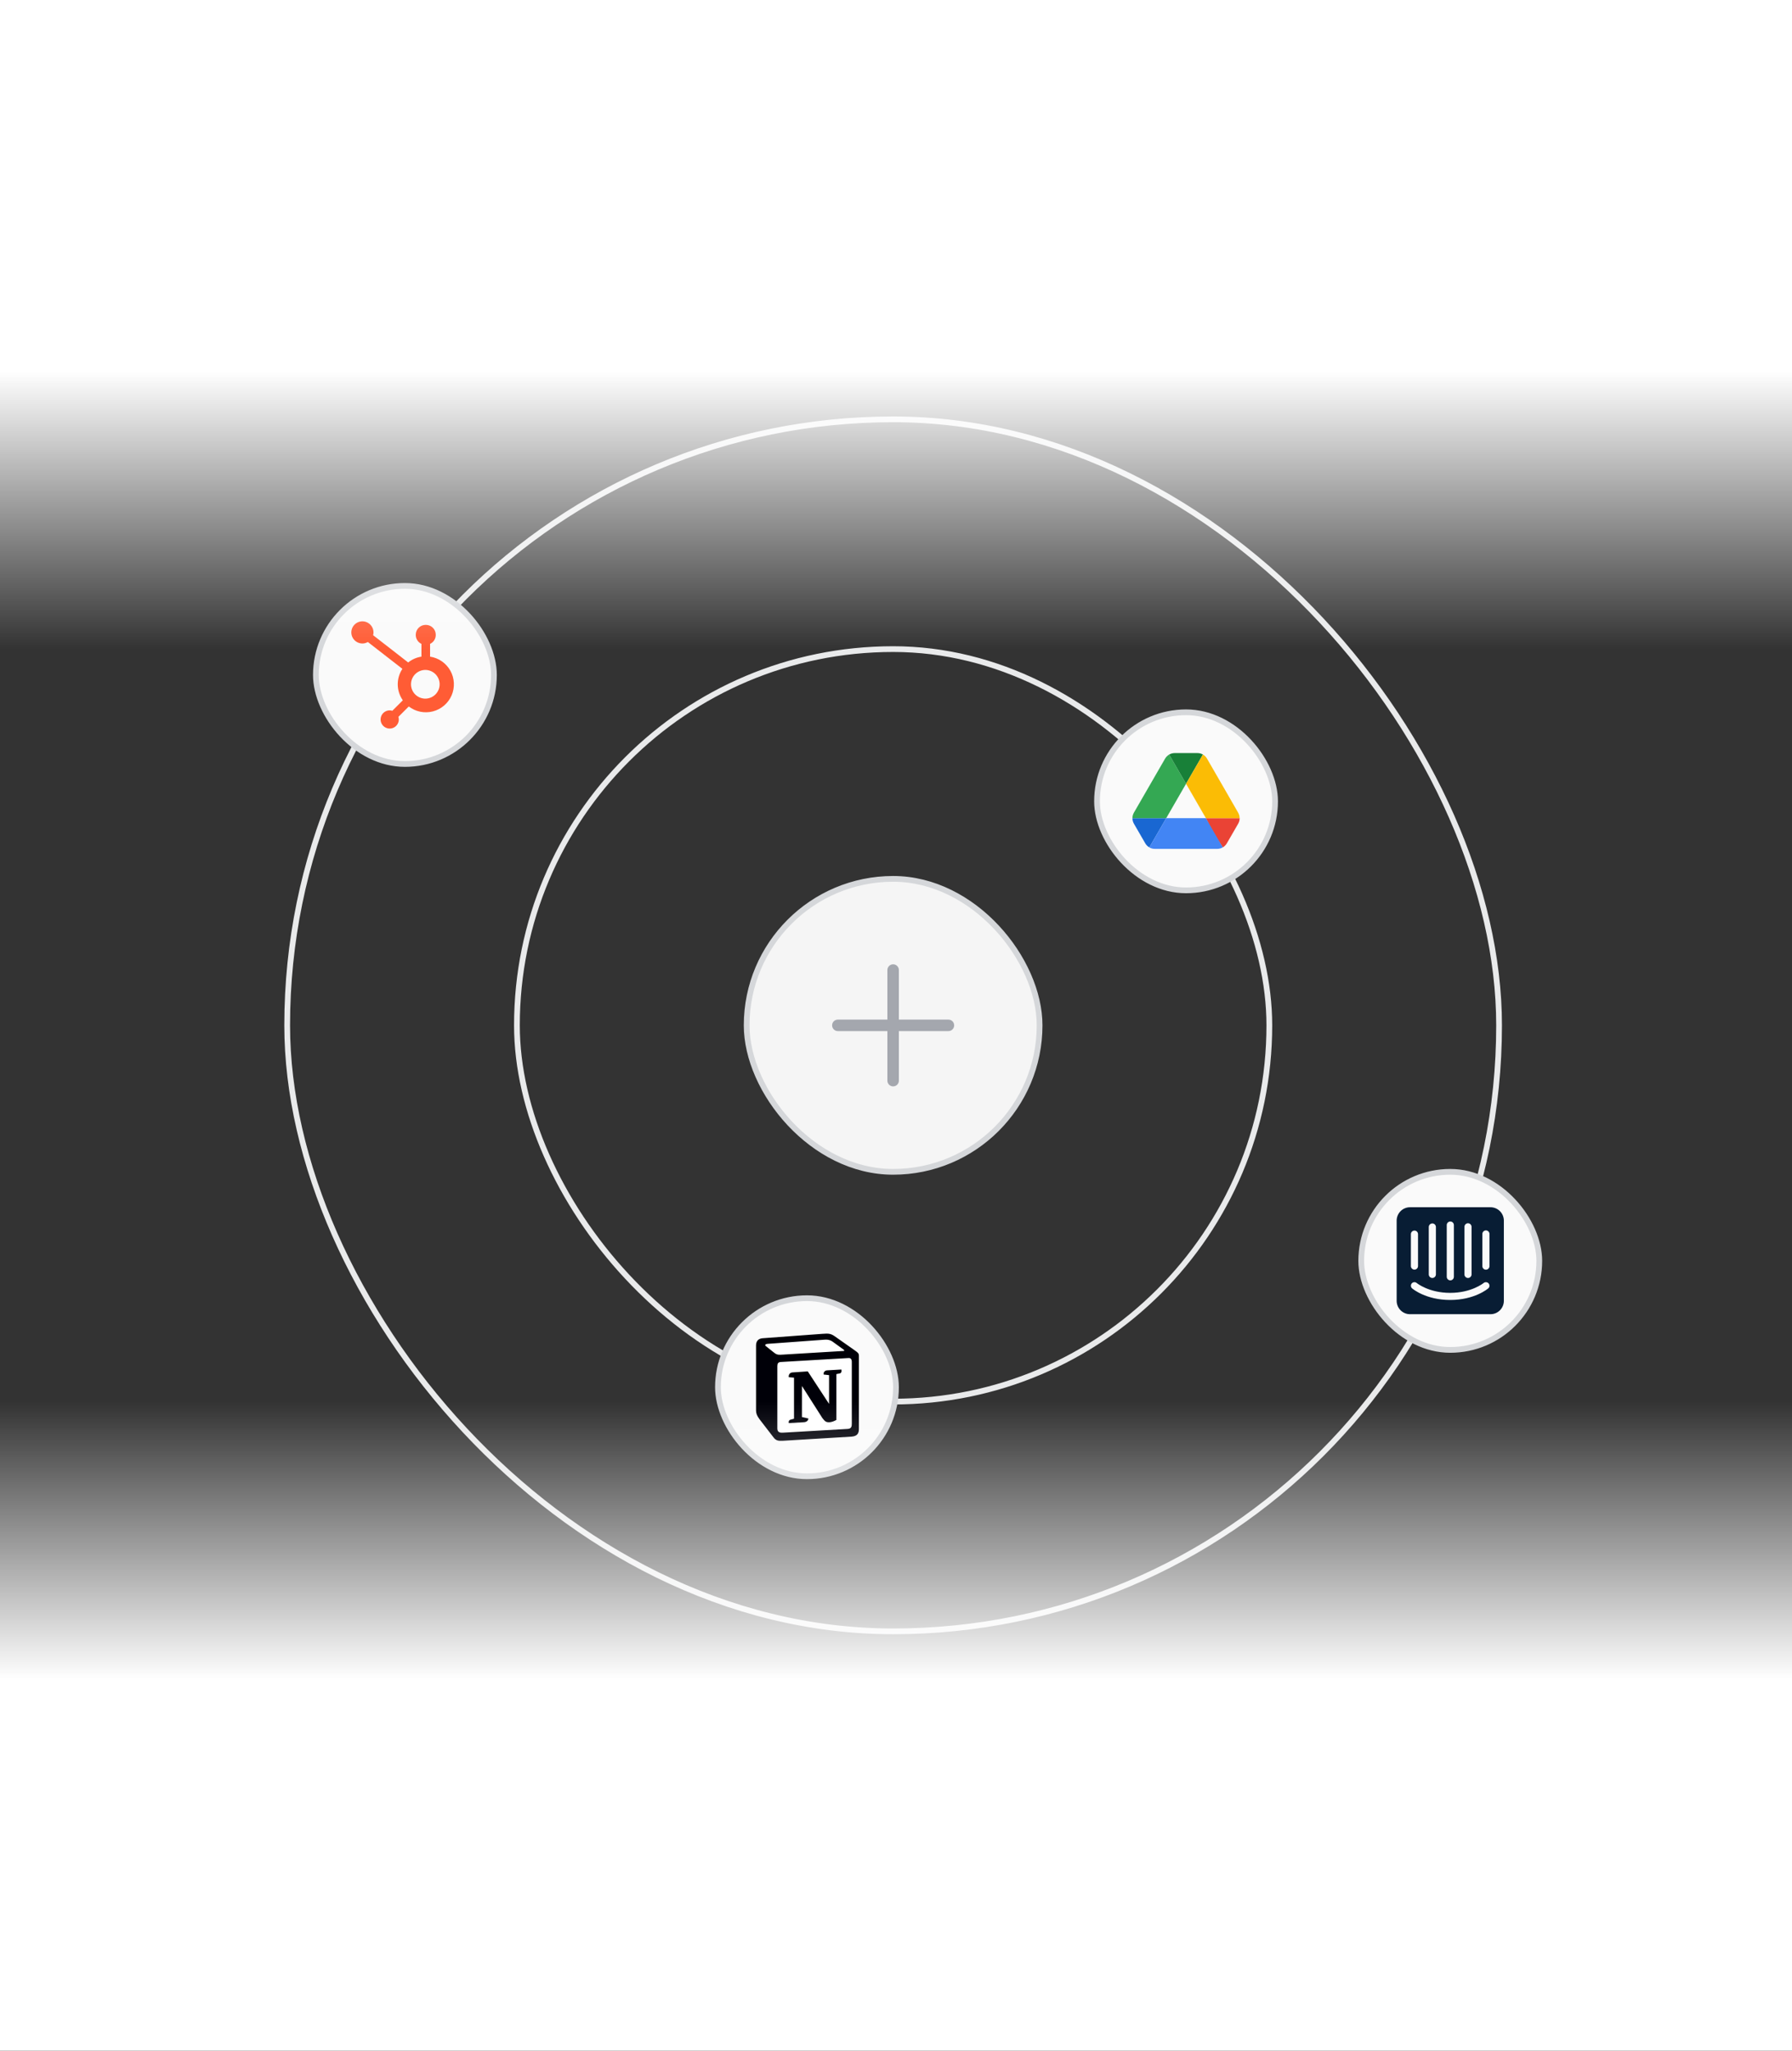
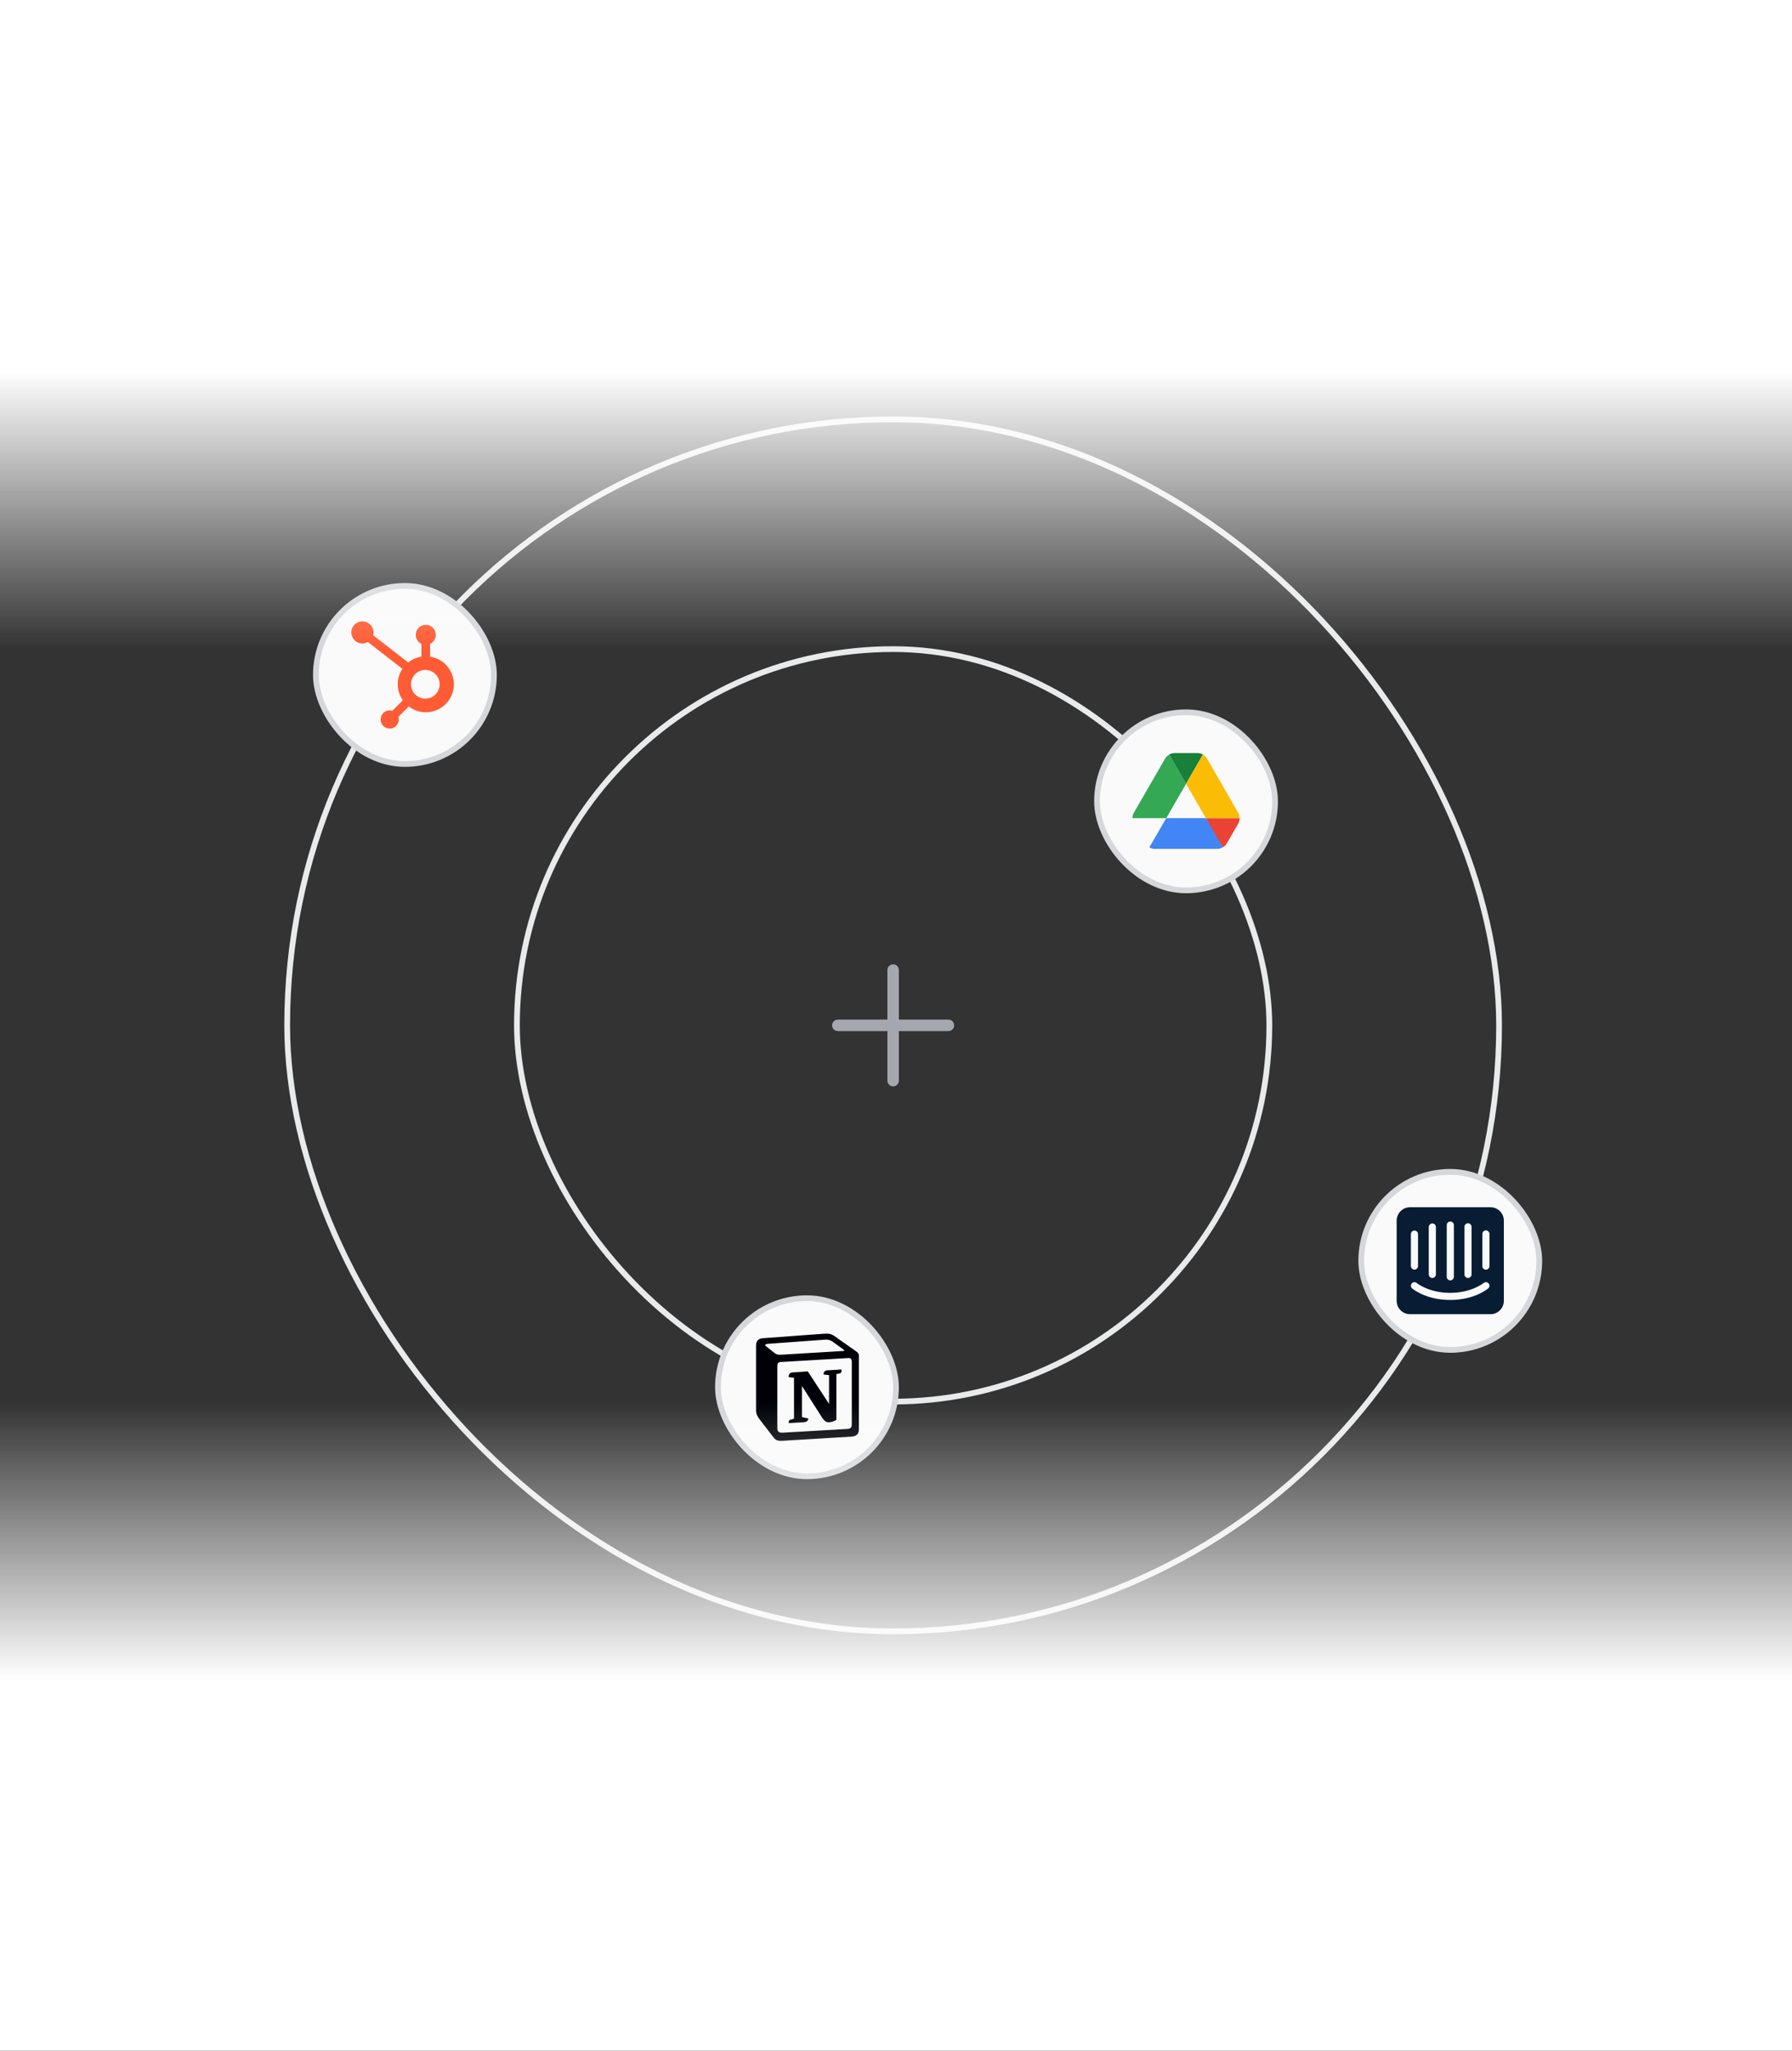
<svg xmlns="http://www.w3.org/2000/svg" width="312" height="357" viewBox="0 0 312 357" fill="none">
  <rect x="0" y="0" width="312" height="357" fill="#333333" stroke="none" />
  <g clip-path="url(#clip0_687_1067)">
-     <rect x="130" y="153" width="51" height="51" rx="25.5" fill="#F5F5F5" stroke="#D5D7DA" />
    <rect x="90" y="113" width="131" height="131" rx="65.5" stroke="#E9EAEB" />
    <rect x="50" y="73" width="211" height="211" rx="105.5" stroke="#E9EAEB" />
    <path d="M155.5 168.875V188.125M145.875 178.5H165.125" stroke="#A4A7AE" stroke-width="2" stroke-linecap="round" stroke-linejoin="round" />
    <rect x="55" y="102" width="31" height="31" rx="15.5" fill="#FAFAFA" stroke="#D5D7DA" />
    <path d="M74.879 114.313V112.09C75.173 111.953 75.423 111.735 75.598 111.462C75.773 111.189 75.866 110.871 75.868 110.547V110.496C75.868 109.551 75.1 108.784 74.153 108.784H74.102C73.647 108.784 73.211 108.965 72.89 109.286C72.568 109.607 72.388 110.042 72.388 110.496V110.547C72.389 110.871 72.483 111.189 72.658 111.462C72.833 111.735 73.082 111.953 73.376 112.09V114.313C72.531 114.442 71.734 114.792 71.067 115.328L64.961 110.579C65.005 110.422 65.027 110.261 65.03 110.099C65.031 109.718 64.918 109.344 64.706 109.027C64.495 108.709 64.193 108.462 63.841 108.315C63.488 108.168 63.099 108.129 62.725 108.203C62.35 108.277 62.005 108.46 61.734 108.729C61.464 108.999 61.279 109.342 61.204 109.716C61.129 110.09 61.167 110.478 61.312 110.831C61.458 111.183 61.705 111.485 62.023 111.697C62.34 111.91 62.714 112.023 63.096 112.024C63.43 112.022 63.758 111.933 64.047 111.765L70.06 116.437C69.52 117.252 69.238 118.21 69.251 119.187C69.265 120.164 69.572 121.114 70.135 121.914L68.306 123.74C68.158 123.693 68.004 123.668 67.849 123.666C67.535 123.666 67.228 123.759 66.968 123.933C66.707 124.107 66.504 124.355 66.384 124.644C66.264 124.933 66.233 125.252 66.294 125.559C66.355 125.866 66.506 126.148 66.728 126.37C66.95 126.591 67.233 126.742 67.54 126.803C67.848 126.864 68.167 126.833 68.456 126.713C68.746 126.593 68.994 126.391 69.168 126.13C69.343 125.87 69.436 125.564 69.436 125.251C69.434 125.096 69.409 124.942 69.362 124.795L71.171 122.988C71.761 123.441 72.447 123.754 73.177 123.902C73.907 124.049 74.66 124.029 75.381 123.841C76.101 123.653 76.769 123.302 77.333 122.817C77.897 122.332 78.342 121.724 78.634 121.04C78.926 120.356 79.058 119.615 79.019 118.873C78.98 118.13 78.771 117.407 78.409 116.757C78.046 116.108 77.54 115.55 76.928 115.127C76.316 114.703 75.615 114.425 74.879 114.313ZM74.129 121.624C73.795 121.633 73.462 121.575 73.15 121.454C72.839 121.332 72.555 121.15 72.315 120.917C72.075 120.684 71.885 120.406 71.754 120.098C71.624 119.79 71.557 119.46 71.557 119.126C71.557 118.792 71.624 118.461 71.754 118.154C71.885 117.846 72.075 117.568 72.315 117.335C72.555 117.102 72.839 116.919 73.15 116.798C73.462 116.676 73.795 116.619 74.129 116.628C74.777 116.651 75.391 116.923 75.842 117.389C76.292 117.855 76.544 118.477 76.545 119.124C76.545 119.771 76.294 120.394 75.844 120.86C75.394 121.326 74.78 121.599 74.132 121.623" fill="#FF5C35" />
    <rect x="191" y="124" width="31" height="31" rx="15.5" fill="#FAFAFA" stroke="#D5D7DA" />
-     <path d="M198.578 145.394L199.401 146.816C199.572 147.115 199.818 147.35 200.107 147.521L203.047 142.432H197.167C197.167 142.764 197.252 143.095 197.423 143.395L198.578 145.394Z" fill="#1967D2" />
    <path d="M206.5 136.446L203.56 131.357C203.271 131.528 203.025 131.763 202.854 132.062L197.423 141.47C197.255 141.763 197.167 142.095 197.167 142.432H203.047L206.5 136.446Z" fill="#34A853" />
    <path d="M212.893 147.521C213.182 147.35 213.428 147.115 213.599 146.816L213.941 146.228L215.577 143.395C215.748 143.095 215.833 142.764 215.833 142.432H209.953L211.204 144.891L212.893 147.521Z" fill="#EA4335" />
    <path d="M206.499 136.445L209.439 131.357C209.151 131.185 208.819 131.1 208.477 131.1H204.522C204.179 131.1 203.848 131.196 203.559 131.357L206.499 136.445Z" fill="#188038" />
    <path d="M209.953 142.432H203.047L200.107 147.521C200.395 147.692 200.727 147.778 201.069 147.778H211.931C212.273 147.778 212.604 147.682 212.893 147.521L209.953 142.432Z" fill="#4285F4" />
    <path d="M212.861 136.766L210.145 132.062C209.974 131.763 209.728 131.528 209.44 131.357L206.5 136.446L209.953 142.432L215.822 142.433C215.822 142.101 215.737 141.77 215.566 141.47L212.861 136.766Z" fill="#FBBC05" />
    <rect x="237" y="204" width="31" height="31" rx="15.5" fill="#FAFAFA" stroke="#D5D7DA" />
    <path d="M259.329 220.412C259.329 220.578 259.264 220.737 259.147 220.854C259.031 220.972 258.873 221.038 258.708 221.038C258.544 221.038 258.386 220.972 258.269 220.854C258.153 220.737 258.087 220.578 258.087 220.412V214.821C258.087 214.655 258.153 214.496 258.269 214.379C258.386 214.261 258.544 214.196 258.708 214.196C258.873 214.196 259.031 214.261 259.147 214.379C259.264 214.496 259.329 214.655 259.329 214.821V220.412ZM259.114 224.286C259.032 224.368 256.723 226.308 252.49 226.308C248.256 226.308 245.963 224.379 245.865 224.296C245.804 224.244 245.753 224.18 245.716 224.108C245.68 224.036 245.657 223.957 245.651 223.877C245.644 223.796 245.653 223.715 245.678 223.637C245.702 223.56 245.742 223.489 245.794 223.427C245.901 223.302 246.053 223.225 246.216 223.212C246.379 223.2 246.541 223.253 246.666 223.36C246.702 223.386 248.764 225.072 252.484 225.072C256.204 225.072 258.282 223.375 258.303 223.36C258.429 223.254 258.591 223.201 258.755 223.214C258.919 223.227 259.072 223.303 259.18 223.427C259.285 223.55 259.337 223.71 259.326 223.872C259.314 224.033 259.24 224.184 259.119 224.291L259.114 224.286ZM245.645 214.821C245.654 214.655 245.728 214.499 245.851 214.387C245.974 214.276 246.136 214.218 246.302 214.227C246.455 214.235 246.599 214.301 246.707 214.411C246.815 214.521 246.879 214.667 246.886 214.821V220.402C246.886 220.568 246.821 220.727 246.705 220.844C246.588 220.962 246.43 221.027 246.266 221.027C246.101 221.027 245.943 220.962 245.827 220.844C245.71 220.727 245.645 220.568 245.645 220.402V214.821ZM248.759 213.58C248.769 213.414 248.843 213.258 248.966 213.146C249.089 213.035 249.251 212.977 249.416 212.985C249.569 212.994 249.714 213.06 249.822 213.17C249.93 213.279 249.994 213.426 250.001 213.58V221.855C250.001 222.021 249.936 222.18 249.819 222.297C249.703 222.415 249.545 222.481 249.38 222.481C249.216 222.481 249.058 222.415 248.941 222.297C248.825 222.18 248.759 222.021 248.759 221.855V213.58ZM251.889 213.27C251.889 213.104 251.955 212.945 252.071 212.827C252.188 212.71 252.345 212.644 252.51 212.644C252.675 212.644 252.833 212.71 252.949 212.827C253.066 212.945 253.131 213.104 253.131 213.27V222.269C253.131 222.435 253.066 222.594 252.949 222.711C252.833 222.829 252.675 222.894 252.51 222.894C252.345 222.894 252.188 222.829 252.071 222.711C251.955 222.594 251.889 222.435 251.889 222.269V213.27ZM254.968 213.58C254.968 213.414 255.033 213.255 255.15 213.138C255.266 213.02 255.424 212.954 255.589 212.954C255.753 212.954 255.911 213.02 256.028 213.138C256.144 213.255 256.21 213.414 256.21 213.58V221.855C256.21 222.021 256.144 222.18 256.028 222.297C255.911 222.415 255.753 222.481 255.589 222.481C255.424 222.481 255.266 222.415 255.15 222.297C255.033 222.18 254.968 222.021 254.968 221.855V213.58ZM259.499 210.167H245.501C245.196 210.165 244.894 210.223 244.611 210.339C244.329 210.455 244.072 210.626 243.855 210.842C243.638 211.058 243.466 211.316 243.347 211.599C243.229 211.882 243.168 212.187 243.167 212.494V226.458C243.168 226.765 243.229 227.069 243.347 227.353C243.466 227.636 243.638 227.893 243.855 228.11C244.072 228.326 244.329 228.497 244.611 228.613C244.894 228.729 245.196 228.787 245.501 228.785H259.499C259.803 228.787 260.105 228.729 260.387 228.613C260.669 228.498 260.926 228.327 261.143 228.111C261.36 227.896 261.532 227.639 261.651 227.356C261.769 227.074 261.831 226.77 261.833 226.463V212.494C261.832 212.187 261.77 211.883 261.653 211.6C261.535 211.317 261.363 211.06 261.147 210.844C260.93 210.628 260.674 210.457 260.392 210.341C260.11 210.224 259.808 210.165 259.504 210.167" fill="#081D34" />
    <rect x="125" y="226" width="31" height="31" rx="15.5" fill="#FAFAFA" stroke="#D5D7DA" />
-     <path d="M132.759 232.972L143.111 232.209C144.382 232.1 144.709 232.173 145.508 232.754L148.812 235.076C149.358 235.476 149.539 235.584 149.539 236.02V248.758C149.539 249.557 149.249 250.029 148.232 250.101L136.21 250.827C135.447 250.863 135.084 250.755 134.684 250.246L132.251 247.089C131.815 246.508 131.633 246.073 131.633 245.564V234.241C131.633 233.588 131.924 233.044 132.759 232.972Z" fill="white" />
    <path fill-rule="evenodd" clip-rule="evenodd" d="M143.111 232.209L132.759 232.972C131.924 233.044 131.633 233.588 131.633 234.241V245.564C131.633 246.073 131.815 246.508 132.251 247.089L134.684 250.246C135.084 250.755 135.447 250.863 136.21 250.827L148.232 250.101C149.249 250.029 149.539 249.557 149.539 248.758V236.02C149.539 235.607 149.376 235.488 148.895 235.136C148.868 235.117 148.841 235.097 148.812 235.076L145.508 232.754C144.709 232.173 144.382 232.1 143.111 232.209ZM136.483 235.811C135.501 235.877 135.278 235.892 134.721 235.439L133.304 234.314C133.159 234.169 133.232 233.987 133.595 233.951L143.547 233.225C144.382 233.153 144.818 233.444 145.145 233.697L146.852 234.932C146.924 234.968 147.105 235.185 146.887 235.185L136.61 235.802C136.566 235.805 136.524 235.808 136.484 235.811L136.483 235.811L136.483 235.811ZM135.338 248.649V237.835C135.338 237.363 135.483 237.145 135.919 237.108L147.723 236.419C148.123 236.383 148.304 236.637 148.304 237.108V247.85C148.304 248.323 148.232 248.722 147.578 248.758L136.282 249.412C135.629 249.448 135.338 249.23 135.338 248.649ZM146.489 238.415C146.561 238.742 146.489 239.068 146.161 239.105L145.617 239.214V247.198C145.145 247.452 144.709 247.597 144.346 247.597C143.764 247.597 143.619 247.415 143.183 246.871L139.623 241.282V246.69L140.75 246.944C140.75 246.944 140.75 247.597 139.841 247.597L137.336 247.742C137.263 247.597 137.336 247.234 137.59 247.161L138.244 246.98V239.831L137.336 239.758C137.263 239.431 137.444 238.96 137.953 238.923L140.641 238.742L144.346 244.403V239.395L143.401 239.287C143.329 238.887 143.619 238.597 143.982 238.561L146.489 238.415Z" fill="#000008" />
    <rect width="312" height="113" fill="url(#paint0_linear_687_1067)" />
    <rect x="312" y="357" width="312" height="113" transform="rotate(180 312 357)" fill="url(#paint1_linear_687_1067)" />
  </g>
  <defs>
    <linearGradient id="paint0_linear_687_1067" x1="156" y1="113" x2="156" y2="1.0038e-06" gradientUnits="userSpaceOnUse">
      <stop stop-color="white" stop-opacity="0" />
      <stop offset="0.428" stop-color="white" />
    </linearGradient>
    <linearGradient id="paint1_linear_687_1067" x1="468" y1="470" x2="468" y2="357" gradientUnits="userSpaceOnUse">
      <stop stop-color="white" stop-opacity="0" />
      <stop offset="0.428" stop-color="white" />
    </linearGradient>
    <clipPath id="clip0_687_1067">
      <rect width="312" height="357" fill="white" />
    </clipPath>
  </defs>
</svg>